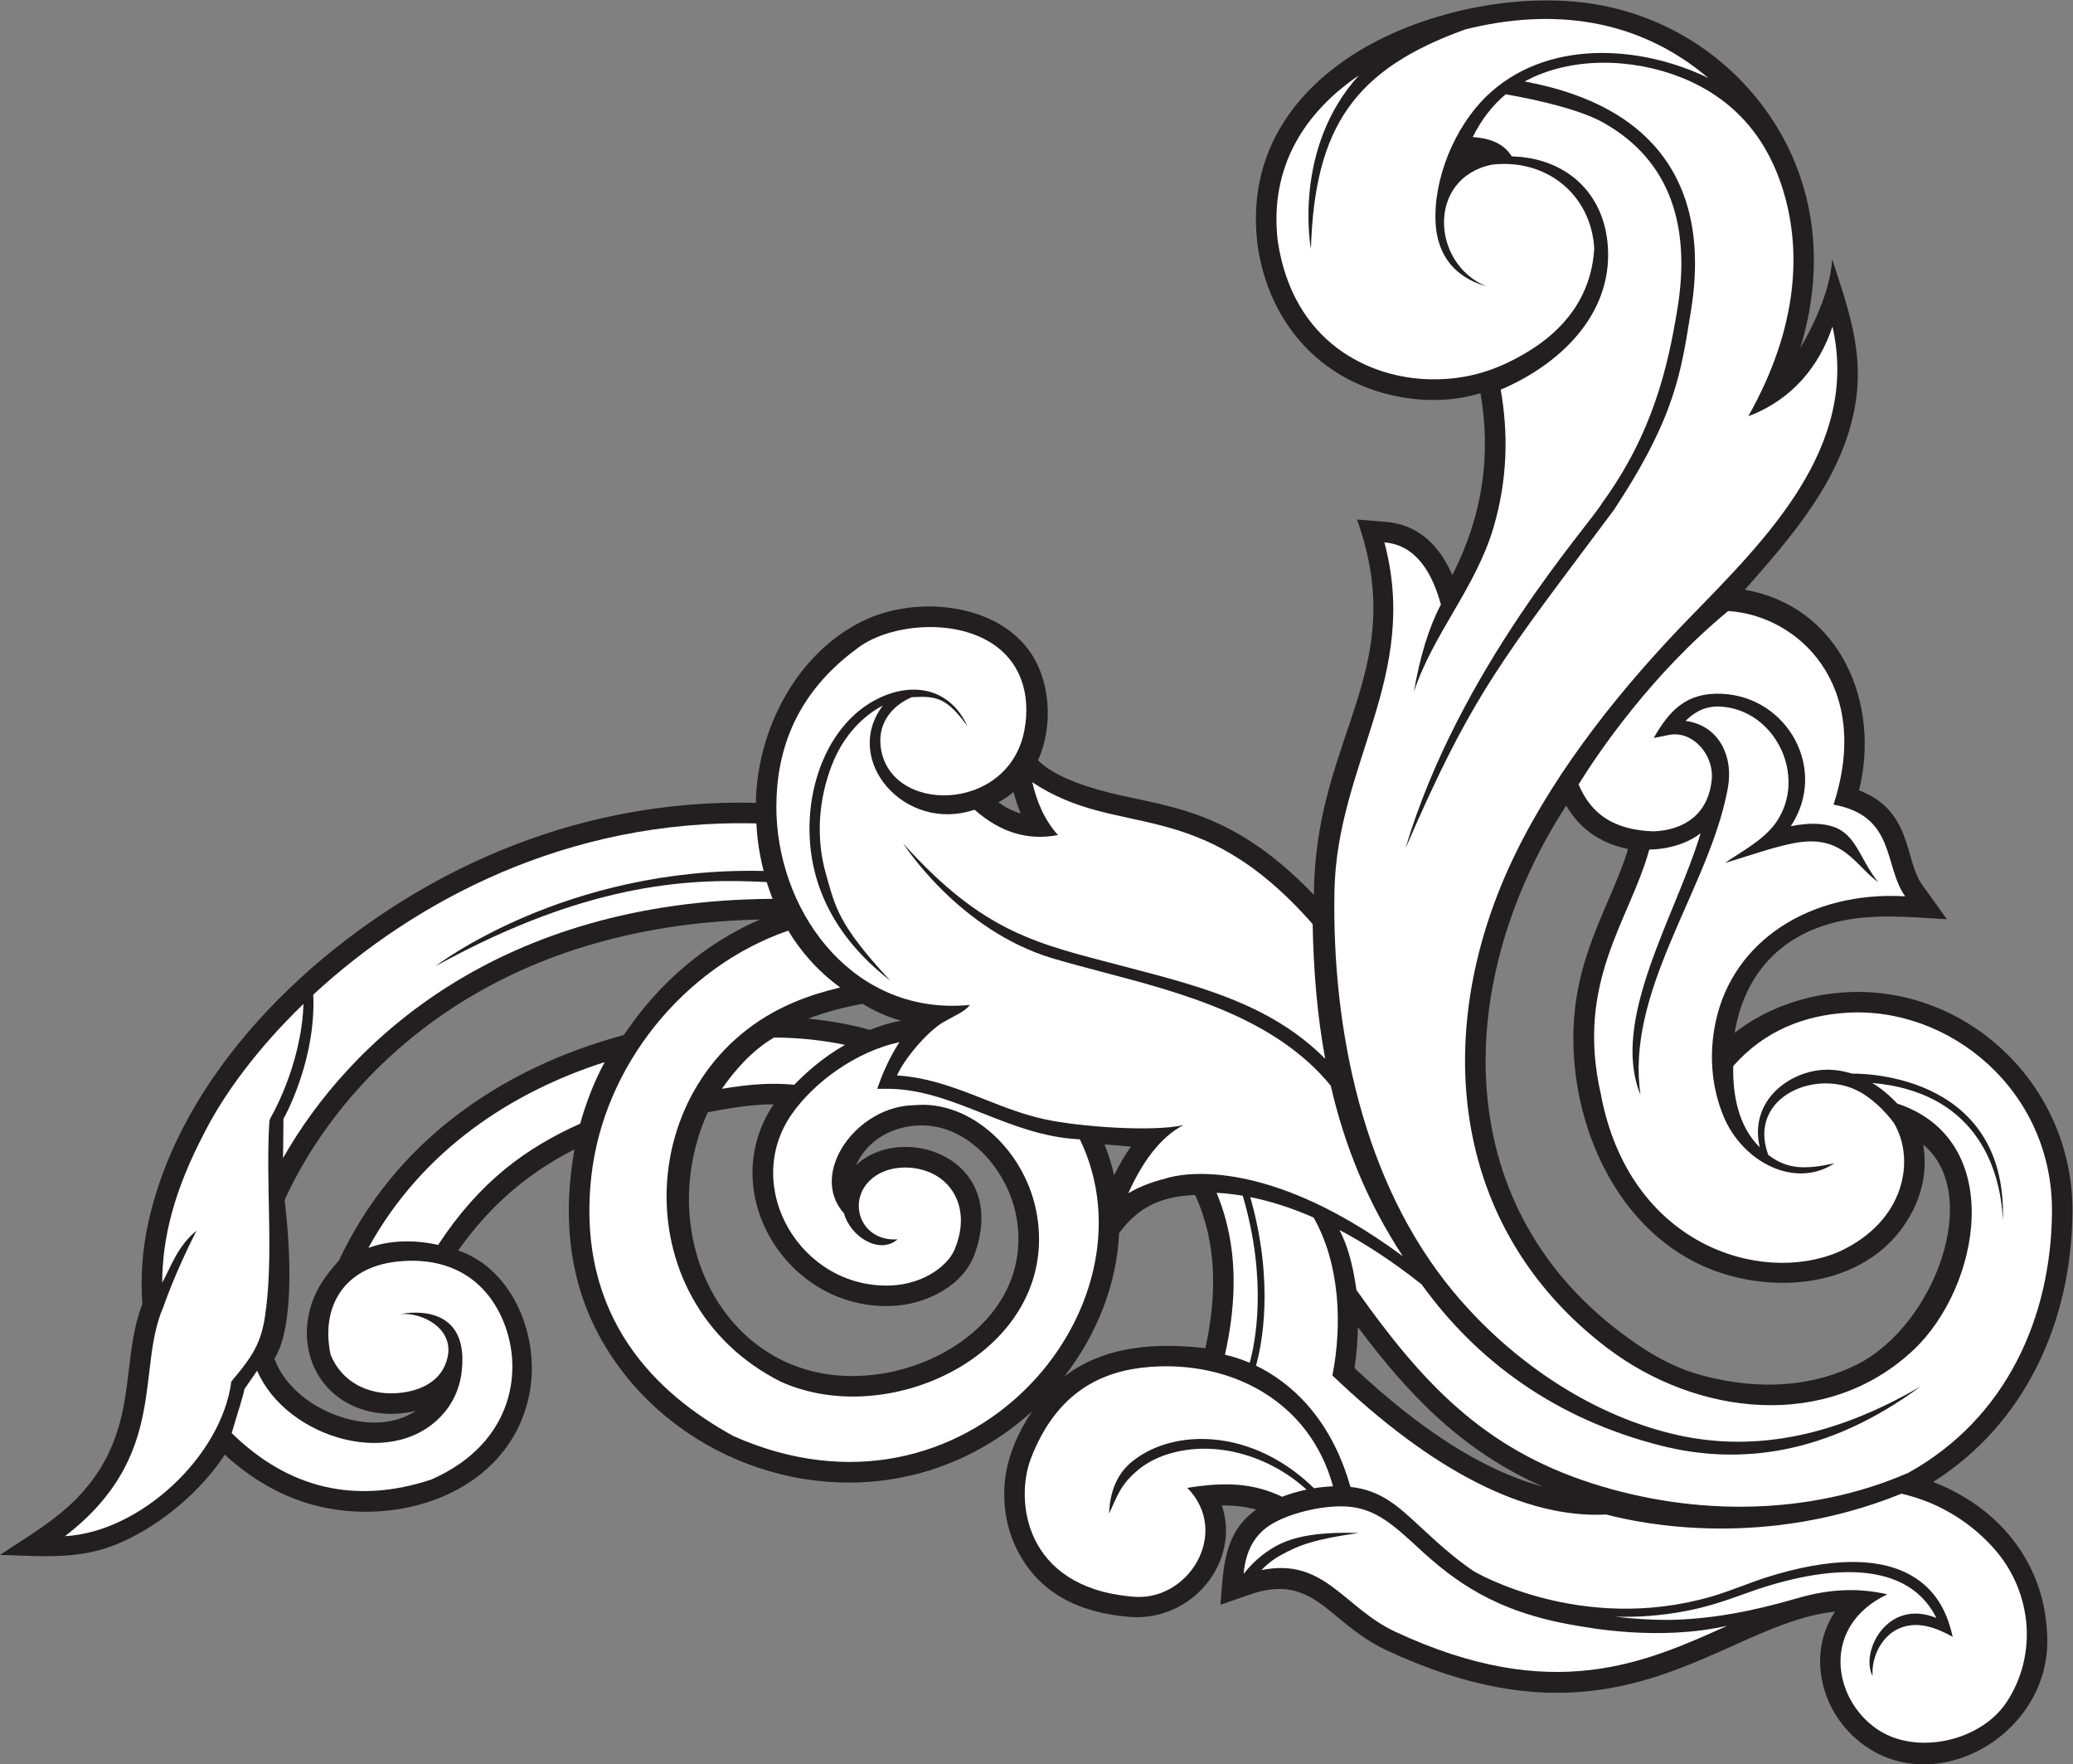
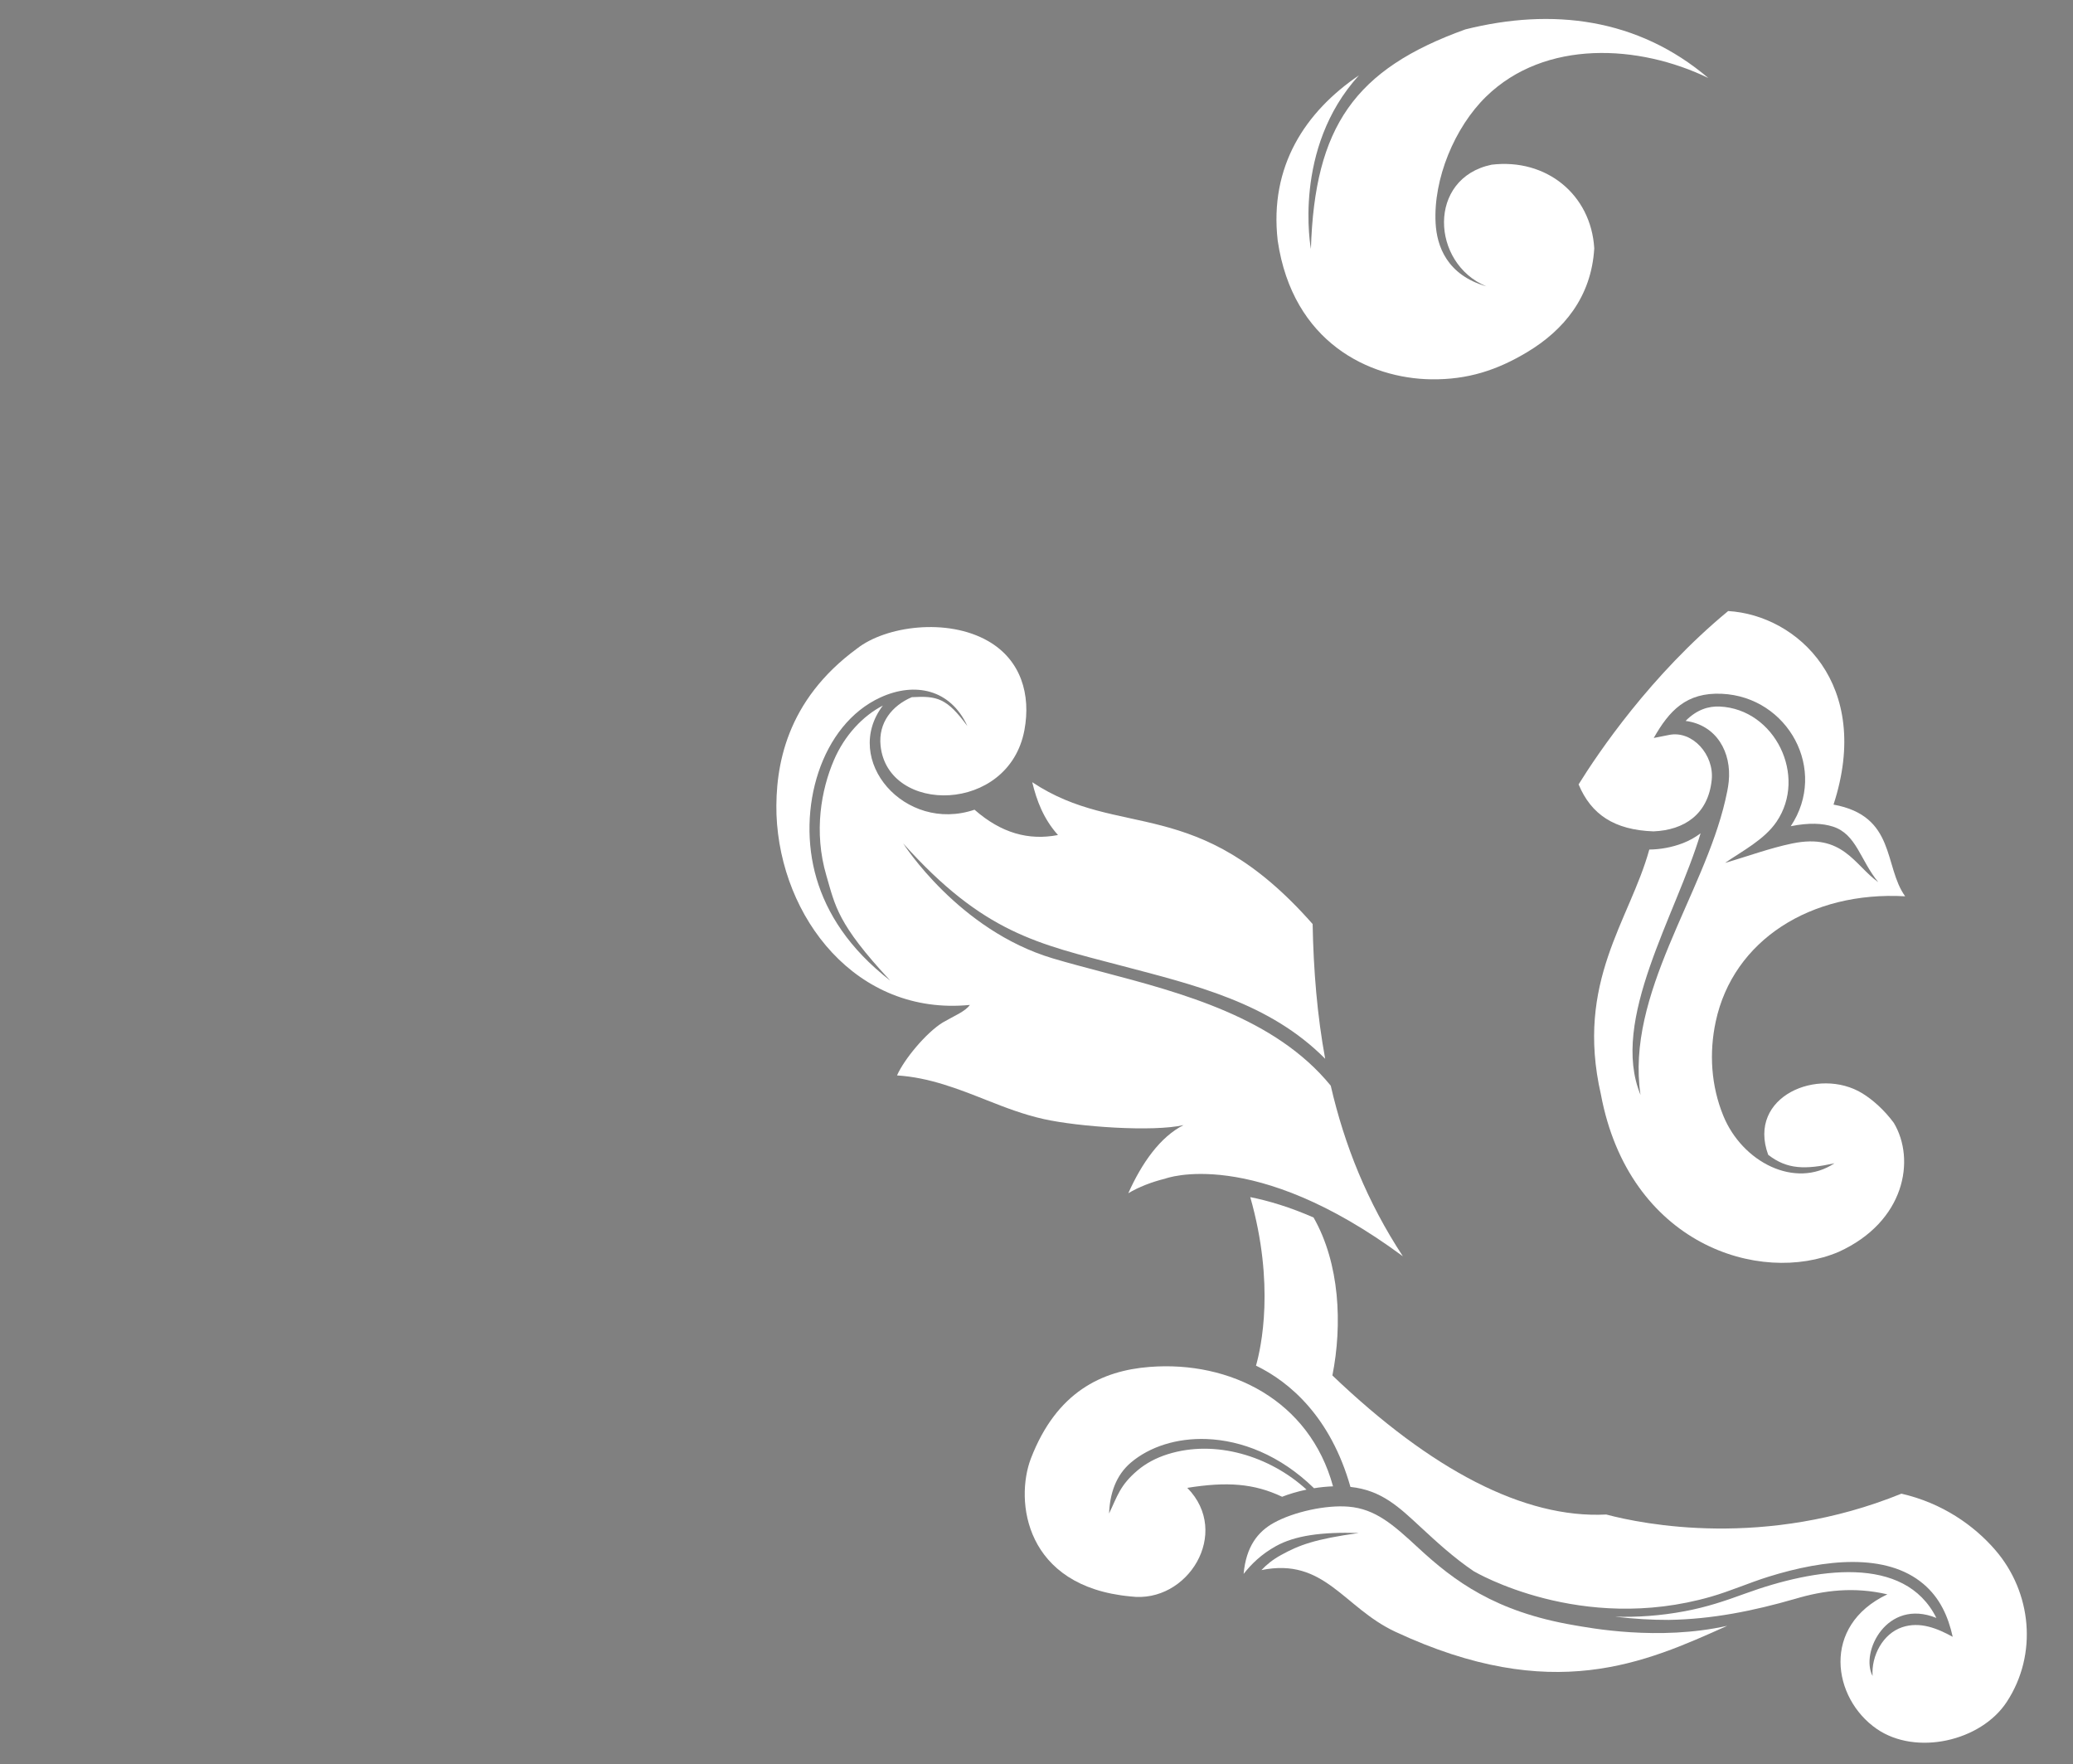
<svg xmlns="http://www.w3.org/2000/svg" viewBox="0 0 888.24 755.88" height="755.88" width="888.24" xml:space="preserve" id="svg2" version="1.1">
  <rect x="0" y="0" width="888.24" height="755.88" fill="#808080" stroke="none" />
  <defs id="defs6" />
  <g transform="matrix(1.333,0,0,-1.333,0,755.88)" id="g10">
    <g transform="scale(0.1)" id="g12">
-       <path id="path14" style="fill:#231f20;fill-opacity:1;fill-rule:evenodd;stroke:none" d="m 2774.47,3675.28 c 159.74,77.76 409.85,62.7 527.77,-87.93 75.81,-96.82 84.64,-250.36 34.12,-360.42 49.38,-48.27 131.71,-76.79 196.73,-95.26 199.86,-56.77 410.39,-44.1 690.23,-337.29 0.45,56.12 4.53,114.51 13.11,173.96 56.03,389.01 278.49,606.13 125.48,1032.5 l 93.21,-7.59 c 108.86,-8.87 174.35,-81.86 213.26,-170.92 97.62,191.34 125.23,385.54 90.39,584.61 -108.98,-33.91 -239.47,-28.61 -358.4,15.15 -195.84,72.07 -328.3,242.95 -358.67,465.48 l -3.38,37.86 c -14.8,237.46 98.24,414.91 265.94,538.57 204.9,151.11 519.02,228.01 778.63,199.05 244.53,-27.28 466.66,-159.71 606.64,-365.94 147.58,-217.4 177.99,-481.49 97.48,-744.38 16.66,27.63 96.17,164.49 102.31,285.43 51.01,-158.48 103.06,-297.74 74.27,-468.37 -39.86,-236.32 -203.55,-423.27 -355.13,-594.7 309.8,-54.48 436.33,-368.2 367.11,-644.64 172.22,-65.18 146.32,-224.34 202.05,-302.03 l 80.45,-112.16 c -122.87,6.94 -238.99,18.76 -352.99,-8.45 -197.15,-47.06 -300.84,-184.68 -329.14,-356.63 114.33,89.7 261.6,132.48 400.6,131.41 372.19,-2.87 688.25,-315.4 685.22,-707.75 -2.7,-348.34 -148.79,-677.95 -447.83,-867.145 218.34,-84.582 365.31,-269.804 366.99,-509.297 C 6583.16,77.812 6182.95,-133.43 5949.79,97.43 5846.29,199.91 5814.73,366.844 5898.85,491.121 5789.32,479.492 5684.75,432.605 5573.55,382.762 5298.18,259.285 4986.54,119.57 4457.11,366.66 c -65.49,30.559 -113.87,70.488 -159.75,108.36 -75.95,62.695 -143.18,118.164 -278.79,71.14 l -95.46,-33.094 c 9.35,115.481 9.12,231.563 115.35,306.004 -36.23,9.407 -70.71,13.301 -110.82,13.227 60.72,-180.609 -95.47,-376.164 -300.32,-358.086 -164.19,14.5 -286.93,78.211 -356.14,211.836 -37.48,72.351 -47.82,152.047 -41.38,221.531 7.66,82.715 44.73,162.902 87.51,226.832 -98.79,-89.96 -219.67,-159.558 -355.82,-197.203 -398.94,-110.305 -838.39,76.863 -1035.47,440.543 -83.35,153.82 -123.59,349.56 -79.39,598.89 -151.63,-77.58 -269.79,-178.55 -373.93,-324.92 181.38,-61.69 266.25,-287.07 227.75,-467.51 C 1633.89,872.383 1279.77,758.469 1003.94,834.695 903.207,862.551 809.234,916.172 722.621,995.195 646.941,879.891 522.262,773.074 391.129,714.297 260.219,655.625 139.16,669.57 0,673.242 c 90.422,60.293 185.875,114.5 259.801,195.457 122.84,134.501 139.379,273.501 154.293,398.851 8.812,74.14 17.152,144.16 43.441,211.72 -5.687,83.78 -1.226,169.36 19.313,262.67 105.867,480.99 523.762,881.04 937.422,1103.08 283.54,152.2 626.53,254.58 1015.38,245.25 3.53,233.25 129.46,480.2 344.82,585.01 z M 3597.3,1707.43 c -7.65,-165.95 -72.32,-327.2 -176.19,-460.83 130.82,100.58 298.75,108.74 453.52,91.06 36.01,165.41 39.24,334.27 -32.99,492.39 -107.81,-4.22 -182.21,-37.75 -244.34,-122.62 z m -339.23,1417.51 c -14.75,-12.19 -31.05,-23.28 -48.97,-33.18 23.9,-16.67 45.98,-28 72,-35.78 -9.52,22.86 -16.9,45.88 -23.03,68.96 z M 3581.21,1893.5 c 16.09,32.56 34.1,63.63 54,92 l -84.64,7.09 c 12.91,-32.56 23.08,-65.66 30.64,-99.09 z m -983.32,503.1 c 75.16,-6.99 142.15,-20.12 198.34,-35.9 26.77,10.13 49.38,17.93 72.69,23.69 8.96,2.2 17.9,4.09 27.06,5.65 -41.53,11.71 -82.35,29.32 -123.1,54.41 -60.79,-11.17 -119.33,-26.31 -174.99,-47.85 z m 2496.52,611.45 c -23.73,20.64 -43.59,45.07 -60.02,73.37 -356.93,-550.44 -386.91,-1271.45 177.47,-1695.03 82.28,-61.75 161.95,-110.26 261.28,-136.77 192.7,-51.44 362.52,-31.7 496.08,35.54 249.67,125.7 404.57,547.3 212.85,706.72 11.91,-70.64 1.41,-141.53 -31.8,-208.74 -128.26,-259.47 -473.34,-287.5 -705.62,-167.09 -281.52,145.92 -413.65,500.99 -382.89,804.46 14.02,138.33 62.36,250.94 108.63,358.69 23.57,54.94 46.56,108.48 62.87,162.64 -55.49,11.5 -101.25,33.5 -138.85,66.21 z M 4365.1,1405.27 c -1.15,-44.81 -4.75,-89.64 -11.1,-131.75 201.63,-188.21 402.41,-325.493 604.81,-380.778 -254.47,112.898 -427.42,289.138 -593.71,512.528 z m -1901.89,715.7 c -50.26,-1.89 -109.82,-9.62 -188.28,-25.33 -188.61,-420.66 83.45,-913.41 557.2,-840.3 244.02,37.66 478.17,226.11 436.82,494.05 -23.72,153.66 -152.47,306.66 -309.84,304.2 -87.09,-1.36 -171.29,-45.15 -207.66,-128.24 145.96,139.13 491.94,28.34 382.1,-283.81 -35.29,-100.29 -152.18,-164.12 -269.14,-168.31 -334.84,-11.98 -566.93,366.57 -377.63,648.2 -7.68,-0.01 -15.53,-0.17 -23.57,-0.46 z m -1008.31,-44.7 c 167.3,130.72 359.34,216.47 549.49,267.43 9.74,7 142.7,243.36 438.56,371.66 -368.41,-8.21 -661.81,-97.62 -891.59,-225.64 -336.29,-187.37 -536.66,-457.34 -636.337,-675.28 16.532,-140.08 34.446,-404.64 -32.972,-510.32 17.437,-48.63 51.992,-91.67 95.84,-125.65 96.009,-74.44 252.309,-113.63 358.769,-42.13 -41.39,-10.51 -85.92,-12.86 -129.11,-5.83 -172.81,28.09 -257.394,189.35 -206.62,347.81 15.68,48.91 44.56,92.34 88.62,141.2 89.94,191.5 217.81,341.46 365.35,456.75 v 0" />
      <path id="path16" style="fill:#ffffff;fill-opacity:1;fill-rule:evenodd;stroke:none" d="M 5552.13,445.391 C 5288.24,327.109 4990.51,190.41 4485,426.328 c -166.21,77.578 -227.25,239.512 -430.21,198.125 15.84,16.895 35.56,33.301 62.98,48.391 59.14,32.554 108.75,51.023 250.14,70.816 -122.07,3.77 -205.88,-8.777 -266.02,-41.883 -47.67,-26.242 -80.11,-58.75 -104.43,-89.64 8.09,88.398 45.9,135.707 96.82,164.004 63.88,35.5 168.12,58.246 240.52,52.14 86.27,-7.297 142.99,-57.258 223.33,-131.621 116.79,-108.086 248.14,-205.984 500.89,-249.25 50.14,-8.57 271.98,-51.394 493.11,-2.019 z M 4600.47,4451.46 c -197.97,2.64 -445.04,117.55 -493.42,445.67 -27.44,239.57 89.18,414.32 261.23,531.31 -214.94,-235.92 -154.71,-556.74 -154.49,-557.95 12.15,392.34 139.96,577.31 496.56,705.6 278.28,69.54 553.44,36.96 780.86,-156.24 -222.79,107.96 -524.78,124.92 -714.32,-59.85 -101.32,-98.79 -170.01,-264.83 -162.28,-406.5 3.98,-73.23 35.62,-166.2 162.95,-203.2 -177.74,73.87 -190.49,347.49 17.07,390.92 174.86,20.98 319.39,-94.89 329.96,-268.74 -9.26,-157.66 -99.45,-263.77 -215.2,-333.36 -97.16,-58.44 -191.81,-89.23 -308.92,-87.66 z M 6087.58,2061.54 c 70.43,-117.76 36.19,-317.2 -177.05,-414.27 -254.42,-108.47 -674.46,24.62 -764.57,505.87 -82.97,362.83 92.54,558.38 155.58,787.04 33.6,0.25 72.31,6.65 108.73,20.82 20.65,8.04 39.42,18.67 56.16,31.46 -78.5,-262.82 -292.37,-600.36 -193.15,-840.8 -48.01,324.08 202.38,642.02 272.72,947.79 4.43,19.3 8.82,39.33 10.84,59.11 9.59,93.61 -38.52,181.8 -138.64,195.01 35.63,36.16 73.46,47.9 110.02,46.19 176.88,-8.25 282.07,-223.2 182.27,-370.29 -38.99,-57.45 -109.57,-93.69 -165.59,-132.2 71.08,20.51 143.56,47.45 215.86,62.42 163.54,33.87 199.65,-69.44 276.76,-124.33 -57.93,70.22 -70.08,154.61 -146.09,178.69 -33.27,10.54 -76.27,12.98 -135.26,1.13 120.49,180.84 -8.77,415.68 -221.19,425.59 -114.63,5.34 -169.43,-54.51 -219.24,-142.02 l 49.87,9.88 c 74.57,14.77 144.82,-63.73 136.54,-144.47 -11.31,-110.6 -88.01,-161.57 -187.33,-165.57 -125.5,4.47 -200.09,54 -240.58,150.96 61.74,99.49 231.33,351.48 480.74,557.13 222.89,-13.32 464.75,-235.79 338.69,-622.07 201.29,-36.68 160.8,-197.91 230.22,-294.69 -303.07,17.13 -552.7,-140.87 -608.83,-402.46 -21.72,-101.19 -14.96,-206.32 24.14,-302.4 60.84,-149.47 230.9,-237.01 357.38,-153.27 -93.67,-20.2 -151.6,-20.3 -212.91,27.33 -68.88,188.35 162.13,283.78 302.66,197.49 32.97,-20.24 70.72,-53.46 101.25,-95.07 v 0" />
-       <path id="path18" style="fill:#ffffff;fill-opacity:1;fill-rule:evenodd;stroke:none" d="m 4569.77,1542.52 c 178.28,-247.11 429.86,-431.64 767.63,-517.75 250.61,-63.872 534.87,-32.063 836.15,189.76 -293.34,-170.75 -556.5,-211.87 -802.69,-151.07 -273.83,67.61 -522.62,243.38 -698.71,455.13 -291.52,350.56 -391.23,846.13 -382.66,1288.81 7.89,408.34 275.26,690.9 160.45,1119.97 105.02,-8.56 154.88,-102.71 181.74,-199.75 -39.2,-74.3 -68.03,-169.66 -86.7,-280.16 61.86,186.5 198.36,334.36 255.2,526.05 46.93,158.23 47.81,306.94 23.69,444.69 187.46,79.47 357.85,239.02 344.63,456.86 -10.92,180.01 -139.55,288.42 -308.77,292.85 -20.86,31.32 -51.55,56.54 -125.75,62.19 28.09,56.17 63.07,101.7 106.04,137.42 110.84,-19.32 242.4,-50.98 313.65,-91.06 108.03,-60.76 178.3,-144.1 216.13,-244.73 38.25,-101.71 43.79,-221.61 22.04,-354.23 -30.84,-187.78 -79.77,-400.55 -241.61,-623.16 -37.18,-66.12 -461.13,-532.17 -632.85,-1111.6 218.15,506.22 319.51,618.28 671.25,1090.08 199.38,302.98 214.87,444.42 246.6,637.63 22.99,140.05 16.82,267.54 -24.25,376.78 -41.49,110.32 -118.15,201.48 -235.78,267.64 -74.48,41.9 -165.47,73.67 -274.42,93.8 149.45,81.39 347.19,74.58 501.76,13.46 161,-63.67 267.25,-180.79 322.07,-341.38 70.68,-207.05 55.82,-463.23 -104.88,-748 138.55,52.08 227.26,158.38 270.54,288.13 88.03,-386.36 -213.55,-683.15 -457.16,-933.49 -213.09,-218.99 -425.81,-481.47 -562.48,-761.78 -271.1,-555.99 -218.99,-1197.26 296.73,-1588.17 285.04,-216.05 703.52,-268.59 983.36,-5.5 215,202.11 301.06,674.86 -52.17,791.79 -26.13,27.84 -53.2,49.73 -80.48,66.35 324.41,-28.53 411.79,-261.29 420.07,-441.81 15.22,486.87 -483.35,471.69 -484.82,471.66 v -0.01 c -25.06,8.04 -49.84,12.08 -73.87,12.68 -119.82,2.78 -259.47,-95.97 -222.75,-249.69 -69.24,68.09 -87.29,168.25 -85.41,261.45 102.13,115.48 229.69,162.03 361.58,171.04 332.44,22.74 666.06,-249.1 663.01,-640.29 -2.64,-338.91 -147.23,-663.47 -461.7,-837.934 -319.96,-139.395 -689.22,-139.188 -1017.75,-33.758 -351.39,112.762 -547.91,327.192 -756.23,621.012 -13.42,95.02 -32.07,148.95 -54.42,192.87 80.92,-42.68 169.16,-99.53 263.99,-174.78 v 0" />
      <path id="path20" style="fill:#ffffff;fill-opacity:1;fill-rule:evenodd;stroke:none" d="m 3695.06,1277.35 c -152.68,-11.95 -298.61,-79.67 -381.31,-294.147 -51.93,-135.605 -20.34,-411.894 320.47,-443.457 183.63,-23.769 324.57,204.324 182.23,348.984 127.59,20.403 214.21,14.266 304.78,-28.625 21.31,8.313 48.28,16.653 78.48,22.961 -117.56,107.512 -292.48,161.994 -446.25,113.75 -37.33,-11.711 -70.28,-29.414 -96.82,-51.875 -56.85,-48.117 -64.96,-83.046 -91.58,-138.711 2.44,63.821 21.7,122.801 70.27,163.907 29.88,25.293 66.76,45.153 108.3,58.193 41.12,12.9 86.94,19.1 135.22,17.26 111.21,-4.24 235.49,-51.313 344.96,-158.063 19.57,3.164 40.14,5.356 61.11,6.067 -75.7,276.676 -330.53,404.066 -589.86,383.756 v 0" />
-       <path id="path22" style="fill:#ffffff;fill-opacity:1;fill-rule:evenodd;stroke:none" d="m 3994.73,1827.61 c -30.47,5.13 -58.6,8.05 -84.2,9.35 71.21,-170.25 65.15,-349.41 26.93,-520.45 23.32,-5.06 50.45,-13.33 79.55,-25.8 16.82,60.27 58.97,260.17 -22.28,536.9 z M 2483.39,2781.74 C 1601.46,2776.54 1122.4,2323 909.82,1948.63 l 1.371,126.18 c 15.075,26.4 104.539,201.09 95.809,398.98 321.55,297.73 814.83,565.87 1424.34,550.34 1.51,-33.28 6.69,-88.21 23.17,-152.78 -639.62,14.63 -1053.12,-304.96 -1054.27,-305.89 506.44,280.11 844.43,281.49 1064.31,270.18 5.39,-17.53 11.62,-35.57 18.84,-53.9 z M 826.52,1265.29 c 94.039,-218.92 452.56,-327.212 608.58,-125.95 28.97,37.39 45.78,83.28 49.7,130.17 22.25,227.19 -196.13,177.88 -196.78,177.74 68.85,5.97 169.84,-45.48 151.14,-136.68 -16.68,-81.35 -92.23,-114.04 -169.47,-117.78 -83.36,-4.05 -169.73,32.75 -206.93,123.71 -33.09,157.05 45.7,279.44 208.88,298.88 148.86,17.73 274.36,-37.14 339.24,-175.1 77.22,-164.21 42.83,-407.3 -224.02,-524.589 -243.49,-80.957 -459.809,-29.773 -642.063,149.189 18.008,61.45 38.086,122 40.984,141.4 l 40.739,59.01 z m 1038.52,794.05 c -174.66,-78.53 -322.48,-185.38 -456.67,-389.76 -93.19,20.46 -167.61,10.7 -224.14,-9.32 174.24,316.67 463.82,501.94 759.31,596.72 -40.63,-75.01 -65.36,-150.24 -78.5,-197.64 z m 1606.03,-50.43 c 261.8,-541.14 -361.43,-1287.855 -1112.93,-953.98 -243.66,133.34 -507.64,377.82 -457.34,834.93 38.79,352.76 295.49,672.97 632.86,789.78 39.09,-64.91 93.01,-128.73 167.22,-182.8 -50.3,-11.78 -99.01,-26.76 -145.81,-46.25 -520.14,-216.42 -563.05,-960.93 -44.28,-1221.16 355.95,-159.54 889.6,101.87 823.52,530.03 -32.25,208.9 -212.89,376.7 -394.66,359.17 -185.99,-2.07 -341.88,-219.5 -226.54,-347.95 19.95,-73.72 113.19,-133.98 172.03,-83.26 -115.51,-7.69 -162.14,115.5 -90.8,187.55 49.3,49.8 136.49,54.2 199.28,25.52 78.29,-35.76 120.7,-127.04 78.27,-236.83 -16.71,-53.81 -96.31,-120.48 -209.8,-124.55 -288.14,-10.31 -480.14,316.44 -317.16,550.48 72.72,104.38 208.72,202.23 346.03,231.51 -38.11,-58.5 -60.37,-120.08 -60.47,-120.35 l -10.71,-29.51 31.38,0.06 c 107.75,0.19 206.77,-38.99 306.91,-78.6 99.02,-39.18 199.14,-78.78 313,-83.79 z m -754.9,303.51 c -65.92,13.83 -142.97,23.17 -227.83,23.69 -71.45,-41.29 -128.54,-108.19 -167.86,-164.9 99.33,16.78 168.41,19.26 232.52,13.01 34.99,36.18 92,88.16 163.17,128.2 v 0" />
      <path id="path24" style="fill:#ffffff;fill-opacity:1;fill-rule:evenodd;stroke:none" d="m 5363.05,464.355 c 139.22,1.973 272.38,28.758 405.97,67.305 l -0.15,-0.09 c 94.49,28.36 190.93,39.739 297.83,14.942 -213.93,-101.258 -176.25,-334.403 -34.06,-432.489 126.32,-87.121 335.02,-39.875 418,86.946 100.18,153.074 79.97,352.144 -36.52,487.41 -68.63,79.707 -171.31,151.836 -302.23,181.648 -437.89,-177.937 -830.62,-98.269 -948.78,-66.98 -263.83,-13.496 -562.72,143.418 -880.24,446.913 32.56,164.22 23.58,360.26 -60.57,507.67 -75.64,33.13 -143.71,53.57 -203.43,65.52 79.8,-280.75 35,-483.42 18.42,-541.68 109.47,-52.91 240.11,-165.62 303.61,-389.724 100.33,-10.574 156.6,-65.32 226.39,-129.91 50.35,-46.594 104.04,-96.281 169.49,-140.773 5.62,-3.301 344.55,-202.469 763.1,-82.079 62.76,18.047 122.13,44.602 184.46,64.043 181.71,56.707 379.06,77.676 498.24,-23.105 53.1,-44.902 79.59,-103.984 94.24,-169.922 -49.52,27.156 -105.34,50.039 -162.48,30.809 -62.07,-20.879 -99.46,-91.727 -95.08,-156.758 -40.49,76.359 46.05,251.039 205.04,186.594 -102.19,204.98 -389.09,160.488 -614.89,78.21 -65.25,-23.777 -122.26,-43.14 -193.1,-56.472 -79.1,-15.012 -154.79,-19.746 -225.14,-17.695 61.49,-7.071 117.7,-10.54 171.88,-10.333 v 0" />
      <path id="path26" style="fill:#ffffff;fill-opacity:1;fill-rule:evenodd;stroke:none" d="m 2755.12,3586.35 c 91.95,71.98 289.61,99.49 421.46,23.65 105.02,-60.39 137.68,-171.41 116.31,-286.02 -50.2,-269.32 -439.38,-271.84 -462.38,-49.95 -7.67,73.92 37.26,128.82 100.37,155.85 81.99,4.75 112.84,-3.18 178.73,-92.95 -54.38,118.7 -168.93,142.78 -279.34,92.21 -191.68,-87.8 -271.27,-358.89 -205.63,-581.89 32.66,-110.95 104.14,-225.45 236.94,-328.22 -170.88,183.38 -176.62,240.1 -205.29,337.51 -41.68,141.57 -16.03,276.89 24.05,370.5 34.7,81.04 93.57,142.76 157.54,175.91 -132.88,-175.19 70.73,-410.66 294.66,-334.72 85.51,-75.14 173.74,-99.64 268.24,-81.39 -46.64,52.21 -68.35,110.27 -82.74,169.8 281.37,-187.2 529.69,-33.56 901.3,-455.84 2.81,-150.38 14.78,-294.39 40.33,-433.06 -178.93,180.47 -418.77,236.84 -657.7,299.8 -265.9,70.06 -439.59,103.17 -698.68,392.28 0.48,-0.71 177.39,-279.3 481.48,-369.62 49.74,-14.78 102.71,-28.74 157.65,-43.22 256.54,-67.59 556.49,-146.66 735.14,-365.69 44.28,-192.08 117.38,-373.95 231.85,-548.33 -481.79,356.34 -763.43,249.81 -764.31,249.44 v 0 c -43.32,-10.64 -84.9,-26.85 -118.28,-46.79 43.1,96.45 102.34,181.17 177.69,219 -98.26,-22.49 -337.09,-5.75 -449.9,19.45 -63.56,14.19 -121.7,36.42 -180.35,59.62 -94.2,37.27 -187.44,74.16 -290.85,80.56 22.43,51.33 93.2,136.91 146.8,170.02 35.16,20.53 73.09,35.64 87.34,56.57 -364.5,-35.99 -608.87,280.47 -621.61,611.55 -4.56,155.81 31.09,366.91 259.18,533.97 v 0" />
-       <path id="path28" style="fill:#ffffff;fill-opacity:1;fill-rule:evenodd;stroke:none" d="M 850.891,1433.95 C 836.387,1342.55 800.59,1298.89 743.613,1230.61 712.301,990.516 450.801,746.621 208.945,733.508 c 334.063,256.89 228.035,534.312 315.657,735.452 0.187,0.21 35.863,106.54 107.039,246.48 -61.957,-51.2 -81.524,-115.23 -110.254,-167.45 0.5,141.73 36.023,293.53 138.09,486.92 63.296,123.57 170.55,268.69 316.011,409.16 C 968.793,2242.98 868.523,2075.9 868.23,2075.4 l -2.261,-7.81 c -13.172,-204.22 15.883,-438.52 -15.078,-633.64 v 0" />
    </g>
  </g>
</svg>